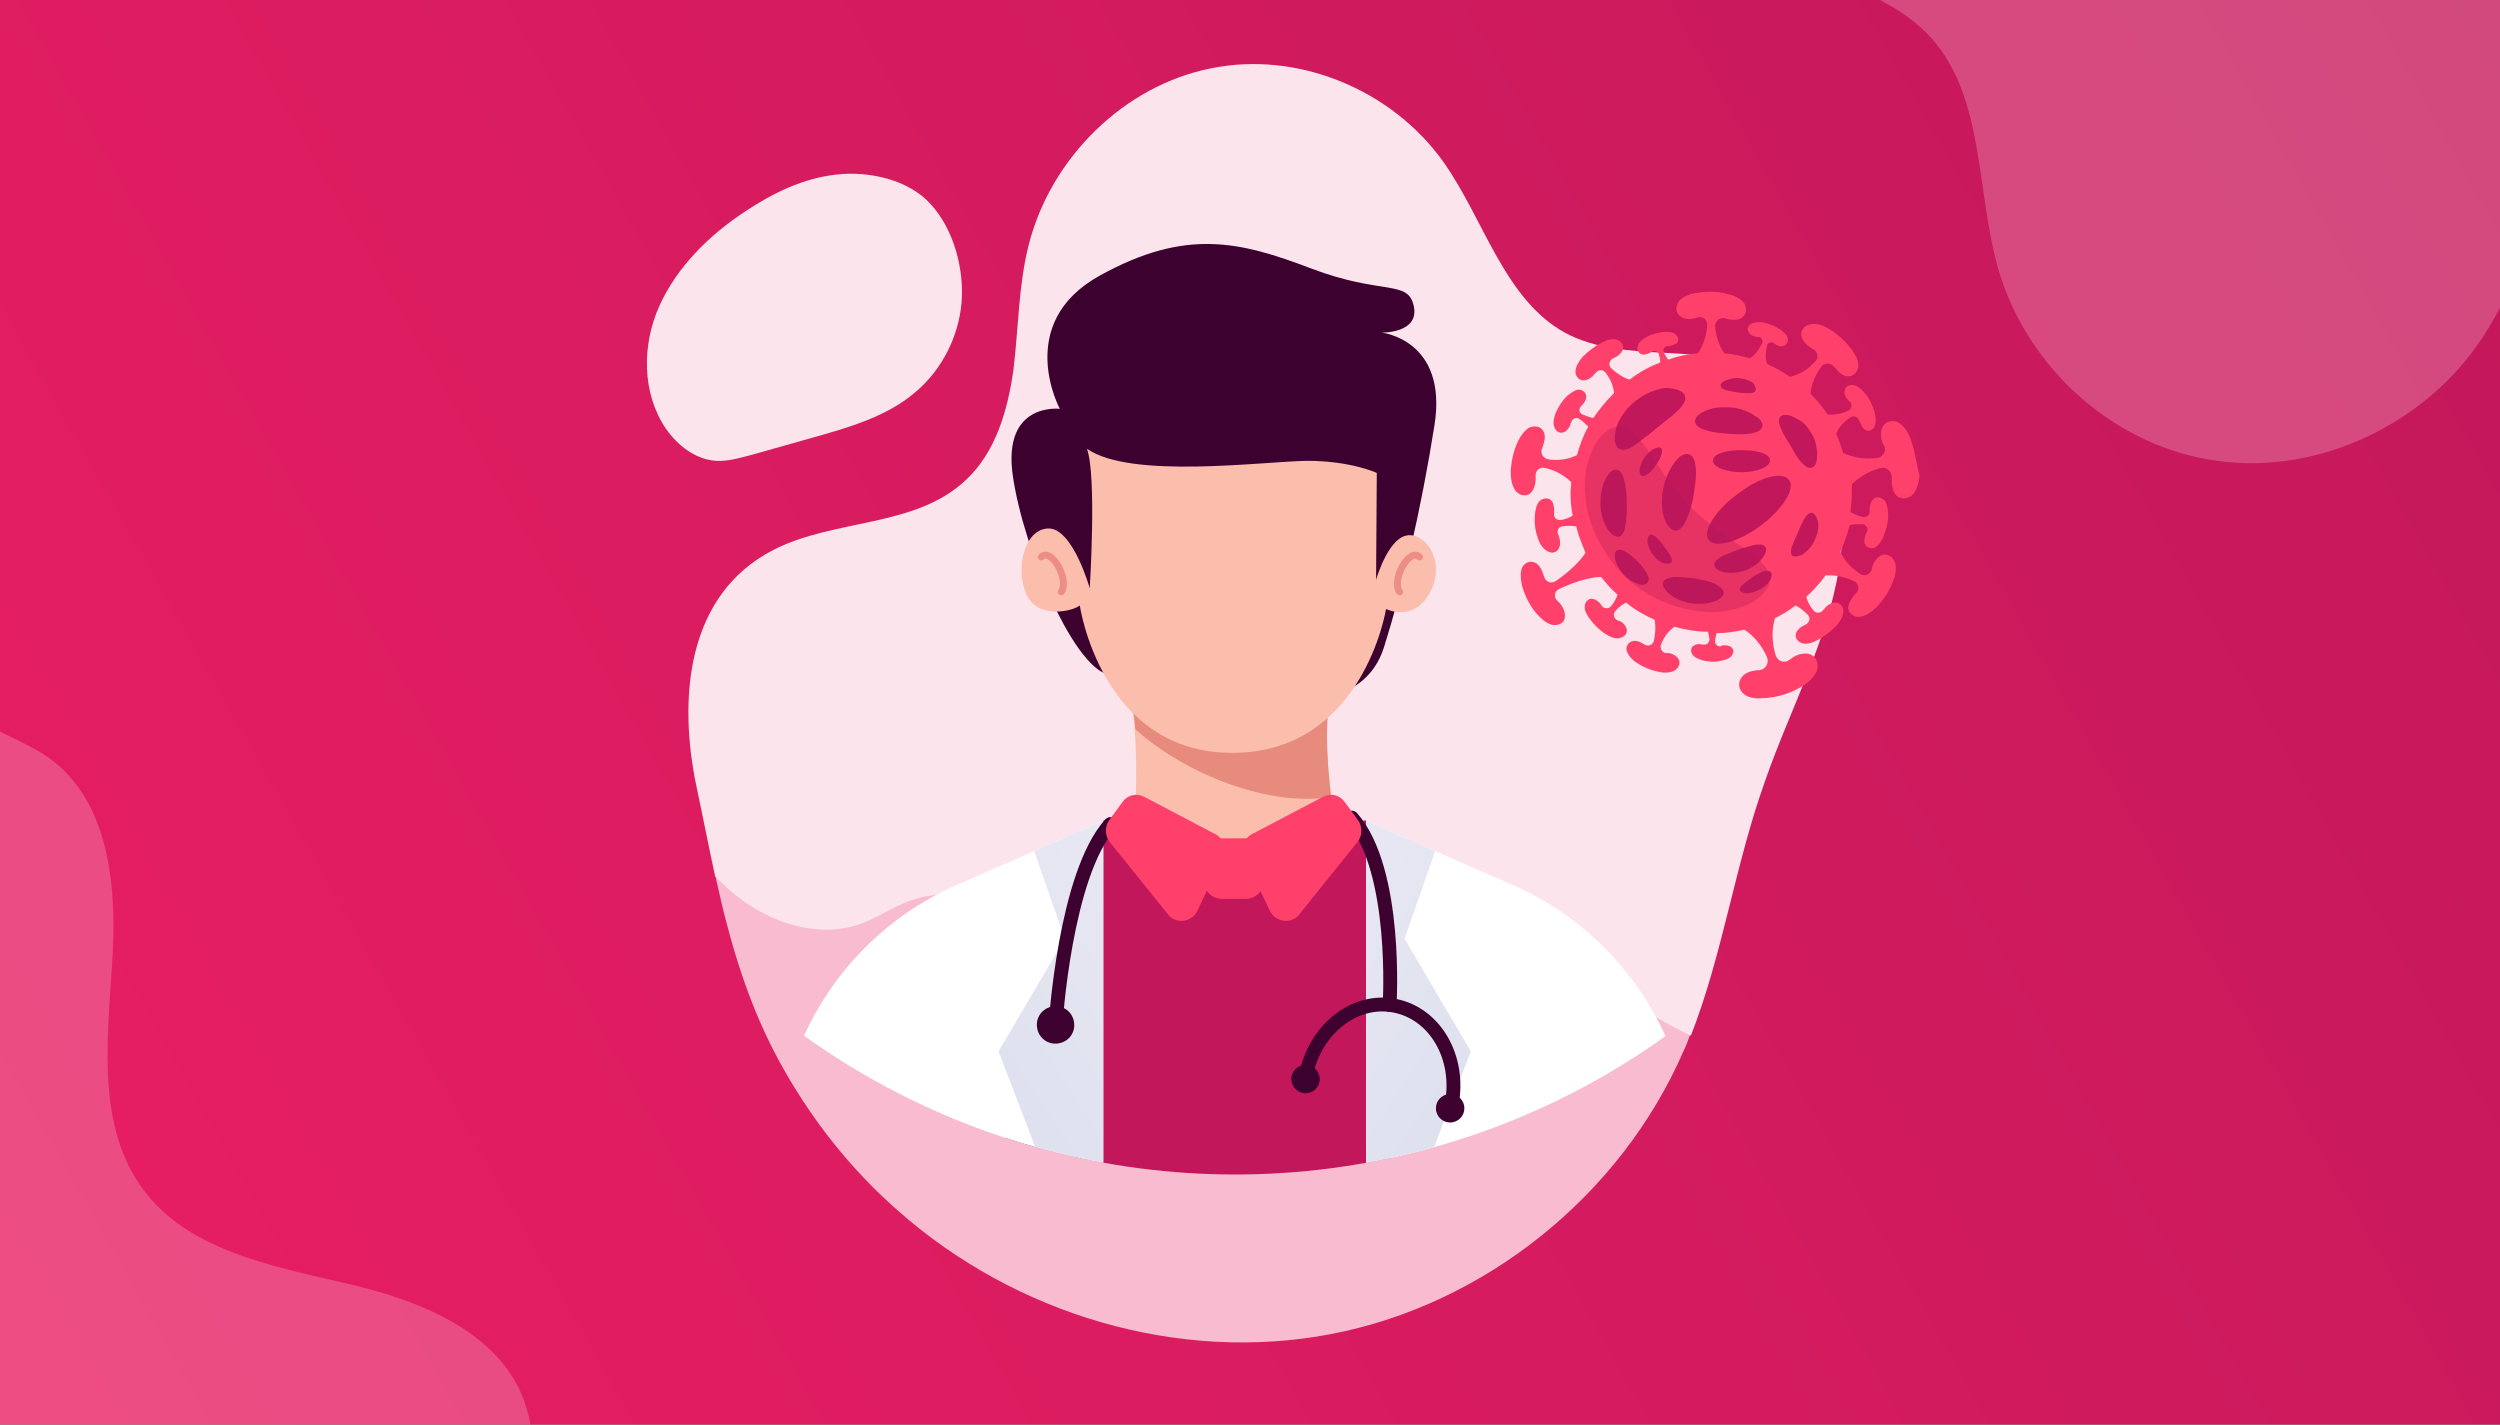
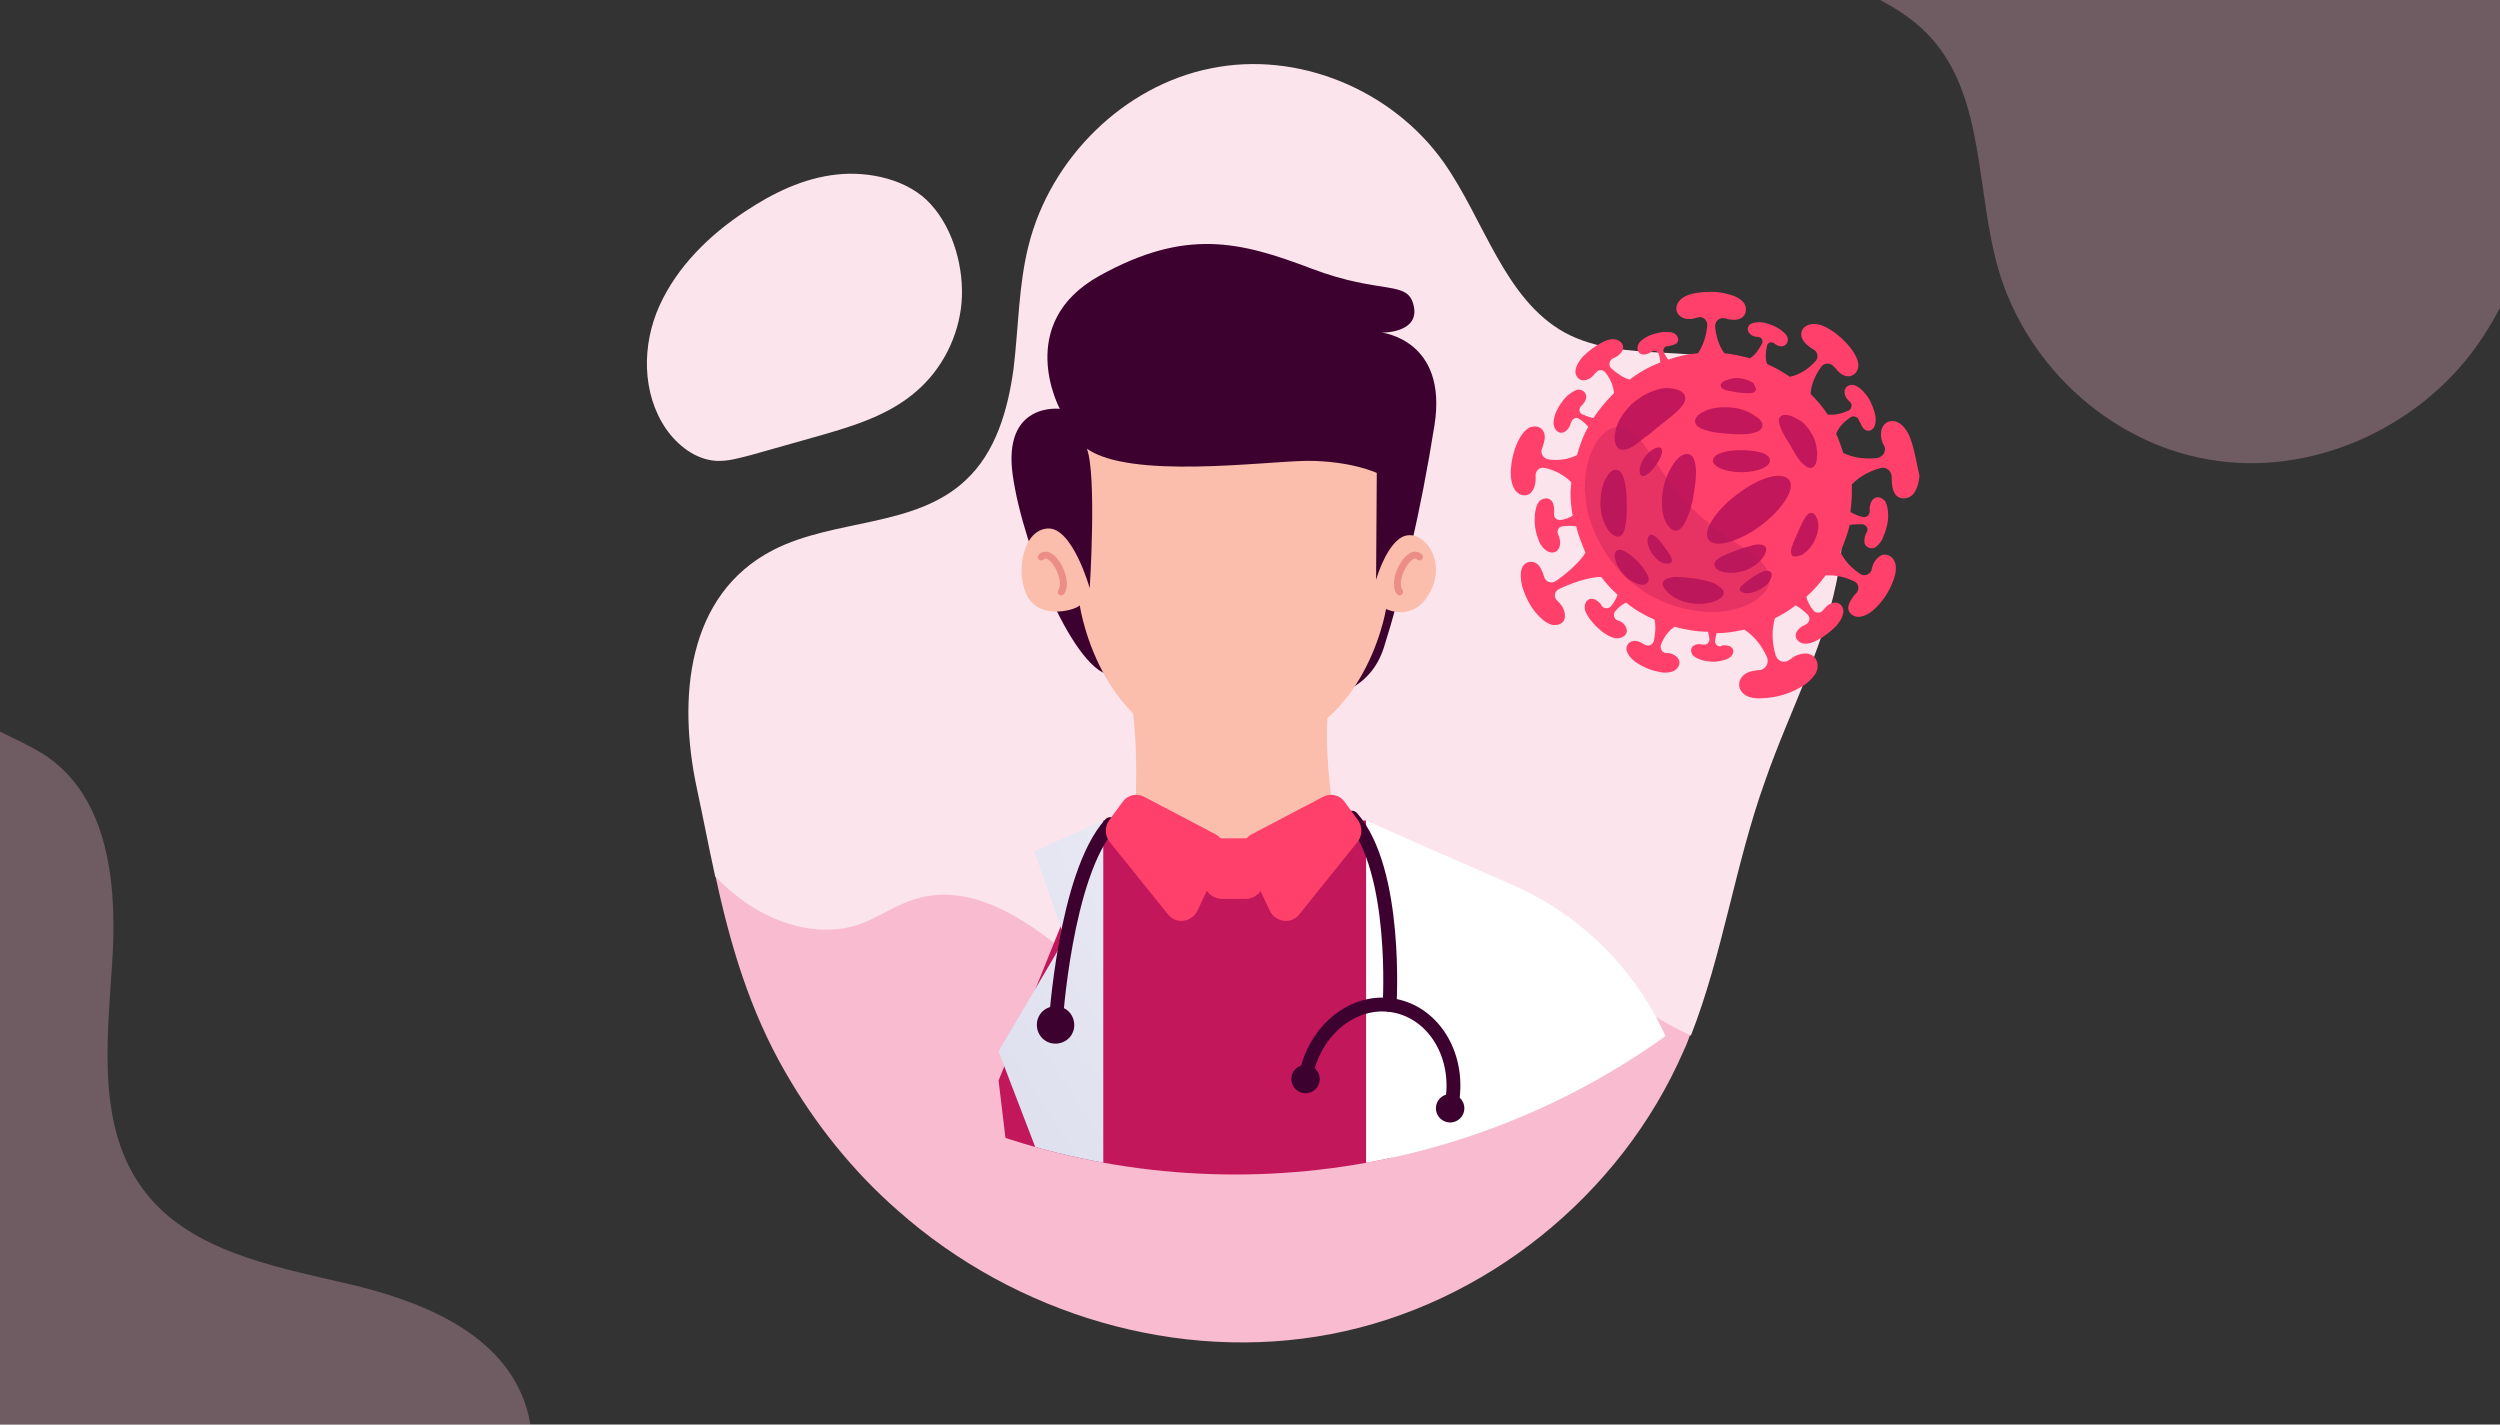
<svg xmlns="http://www.w3.org/2000/svg" xmlns:xlink="http://www.w3.org/1999/xlink" version="1.1" x="0px" y="0px" viewBox="0 0 351 200" style="enable-background:new 0 0 351 200;" xml:space="preserve">
  <rect x="0" y="0" width="351" height="200" fill="#333333" stroke="none" />
  <style type="text/css"> .st0{display:none;} .st1{fill:url(#SVGID_1_);} .st2{fill:#F8BBD0;} .st3{opacity:0.3;fill:#F8BBD0;} .st4{fill:#FCE4EC;} .st5{clip-path:url(#SVGID_3_);} .st6{fill:#46345B;} .st7{fill:#2B2042;} .st8{fill:#C2185B;} .st9{fill:#FBBEAC;} .st10{fill:#E78B7C;} .st11{fill:#3D012F;} .st12{fill:none;stroke:#ED8E86;stroke-width:0.973;stroke-linecap:round;stroke-linejoin:round;stroke-miterlimit:10;} .st13{fill:#FFFFFF;} .st14{fill:url(#SVGID_4_);} .st15{fill:none;stroke:#A6AAD1;stroke-width:0.973;stroke-miterlimit:10;} .st16{fill:url(#SVGID_5_);} .st17{display:none;fill:none;stroke:#A6AAD1;stroke-width:0.973;stroke-miterlimit:10;} .st18{fill:url(#SVGID_6_);} .st19{fill:url(#SVGID_7_);} .st20{fill:url(#SVGID_8_);} .st21{fill:url(#SVGID_9_);} .st22{fill:#FF406A;} .st23{fill:none;stroke:#3D012F;stroke-width:1.946;stroke-linecap:round;stroke-linejoin:round;stroke-miterlimit:10;} .st24{opacity:0.3;fill:#AD1457;} </style>
  <g id="Calque_2" class="st0"> </g>
  <g id="Calque_3">
    <g>
      <linearGradient id="SVGID_1_" gradientUnits="userSpaceOnUse" x1="-0.217" y1="199.617" x2="350.552" y2="0.76">
        <stop offset="0" style="stop-color:#E91E63" />
        <stop offset="1" style="stop-color:#C2185B" />
      </linearGradient>
-       <rect class="st1" width="351" height="200" />
    </g>
    <g>
      <path class="st2" d="M210.9,126c-7.4-2.2-15,2.7-20.9,7.8c-5.9,5.1-12.2,10.9-20,10.9c-7.8,0-14.3-5.9-20.2-11 c-6-5.1-13.7-10-21.2-7.7c-2.8,0.9-5.2,2.7-8,3.6c-5.7,2-12.2-0.1-16.9-3.8c-1.2-0.9-2.3-1.9-3.3-3c2.1,9.7,4.8,19,9.9,27.8 c4.2,7.3,9.5,13.9,15.8,19.4c16.5,14.6,39.4,21.4,60.8,17.3c21.4-4.1,40.6-19.3,49.5-39.8c0.4-0.8,0.7-1.7,1-2.5 c-5.1-2.3-9.8-5.5-13.9-9.4C219.6,132.1,216.1,127.5,210.9,126z" />
      <path class="st3" d="M73.6,196.7c-3.6-9.9-15.1-14.3-25.4-16.6c-10.3-2.4-21.8-4.6-28.1-13.1c-6.4-8.6-5.1-20.4-4.4-31.1 c0.8-10.7-0.1-23.1-8.7-29.4c-3.2-2.3-7.2-3.5-10.4-5.8c-6.8-4.7-9.8-13.4-9.6-21.6c0-2,0.2-4,0.6-6 c-8.8,10.2-16.9,20.6-22.5,33.4c-4.6,10.5-7.5,21.7-8.5,33c-2.7,29.9,8.5,60.6,30.4,80.6c21.8,20.1,54.1,28.9,83.7,22 c1.2-0.3,2.4-0.6,3.5-0.9c-1.6-7.5-2-15.2-1-22.8C74,211.2,76.1,203.6,73.6,196.7z" />
      <path class="st4" d="M258.2,79.8c1.7-10.4-1.4-22.7-10.5-27.5c-8.5-4.5-19.5-1-28-5.6c-8.5-4.7-11.3-15.8-17-23.9 C195.4,12.5,182.1,7.1,170,9.6c-12.1,2.4-22.5,12.5-25.6,24.9c-1.4,5.6-1.4,11.5-2.1,17.3c-0.8,5.8-2.5,11.7-6.7,15.6 c-7.1,6.7-18.4,5.4-27,9.8c-12.3,6.3-13.4,21-10.8,33.3c0.9,4.2,1.7,8.4,2.6,12.5c1,1.1,2.1,2.1,3.3,3c4.8,3.7,11.2,5.7,16.9,3.8 c2.8-1,5.2-2.8,8-3.6c7.5-2.3,15.2,2.6,21.2,7.7c6,5.1,12.4,11,20.2,11c7.8,0,14.1-5.8,20-10.9c5.9-5.1,13.5-10,20.9-7.8 c5.2,1.5,8.7,6.1,12.6,9.8c4,3.9,8.8,7,13.9,9.4c4.5-11.5,6.2-24,10.4-35.7C251.3,99.6,256.5,90.2,258.2,79.8z" />
      <path class="st3" d="M241.9-45.4c-5.8,10.7-7.1,25.3,1,34c7.6,8.1,20.9,8.5,28.3,16.8c7.5,8.4,6.2,21.5,9.4,32.5 c4.1,14,16.5,24.9,30.7,26.8c14.1,2,29.3-5.1,37.3-17.4c3.7-5.6,5.9-12,8.9-18c3-6,7.2-11.8,13.2-14.5c10.3-4.6,22.1,1.1,33.1-0.4 c15.8-2.2,22.6-17.8,24.4-32.1c0.6-4.9,1.3-9.8,1.9-14.6c-0.7-1.5-1.5-3.1-2.5-4.5c-3.8-5.8-10.1-10.5-17-10.5 c-3.4,0-6.7,1.1-10.1,0.9c-9.1-0.3-15.6-8.6-20.1-16.4c-4.6-7.8-9.3-16.7-17.9-19.6c-8.5-2.9-17.6,1-25.9,4.3s-18.4,5.7-25.7,0.5 c-5.1-3.6-7.2-10-10-15.5c-2.9-5.8-6.9-11-11.6-15.5c-9.3,10.8-15.9,23.8-24.9,35C257-64.4,247.7-56.1,241.9-45.4z" />
    </g>
    <path class="st4" d="M135,42.5c-0.4,4.7-2.7,9.3-6.3,12.4c-4.1,3.6-9.5,5.1-14.8,6.6c-2.8,0.8-5.7,1.6-8.5,2.4 c-1.6,0.4-3.2,0.9-4.9,0.8c-2.9-0.2-5.4-2.2-7-4.5c-3.4-5-3.4-11.8-0.9-17.3s7-9.9,12-13.2c3.9-2.6,8.2-4.7,12.9-5.2 c4.5-0.5,10.1,0.7,13.2,4.2C133.9,32.2,135.4,37.8,135,42.5z" />
    <g>
      <defs>
        <circle id="SVGID_2_" cx="173.4" cy="61.2" r="103.7" />
      </defs>
      <clipPath id="SVGID_3_">
        <use xlink:href="#SVGID_2_" style="overflow:visible;" />
      </clipPath>
      <g class="st5">
        <polyline class="st8" points="151.2,243.5 201.7,243.5 191.8,115.2 154.9,115.2 140.2,151.7 " />
        <g>
          <path class="st9" d="M186.9,111.9c0.3,2.7,0.7,4.5,0.7,4.5s-9.1,6.4-15.2,6.1c-6-0.3-13.1-6.8-13.1-6.8s0.5-7.5,0-13.3 c-0.1-1.6-0.3-3-0.6-4.2l28.8-3.9C185.7,99.3,186.3,107,186.9,111.9z" />
-           <path class="st10" d="M186.9,111.9c-8.7,1.4-20.3-3.1-27.5-9.5c-0.1-1.6-0.3-3-0.6-4.2l28.8-3.9 C185.7,99.3,186.3,107,186.9,111.9z" />
          <path class="st11" d="M156.2,94.8c-5.1,0-12.5-17.6-14-28c-1.5-10.4,6.6-9.4,6.6-9.4s-6.5-12,5.6-18.7c12.1-6.7,19.7-4.8,29.7-1 s13.6,1.5,14.4,5.3c0.8,3.8-4.5,3.7-4.5,3.7s9.3,1,7.4,13c-1.9,12-4.5,23-7.1,31.2c-2.6,8.2-11.8,7.2-11.8,7.2L156.2,94.8z" />
          <path class="st9" d="M152.6,63c1.4,3.7,0.4,19.6,0.4,19.6s-2.4-8.6-5.9-8.4c-3.6,0.2-4.6,6.5-2.8,9.6c1.7,3.1,6.4,2,7.3,1.2 c0,0,3,20.7,21.4,20.7s21.6-20.2,21.6-20.2s3.9,2,6.2-2.4c2.3-4.4-0.8-8.5-3.4-7.9c-2.6,0.6-4.2,6.2-4.2,6.2l0.1-15 c0,0-3.6-1.7-9.8-1.7C177.2,64.8,158.7,67.3,152.6,63z" />
          <path class="st12" d="M199.3,78.2c-1.4-1.4-4,3.2-2.8,4.9" />
          <path class="st12" d="M146.2,78.2c1.4-1.4,4,3.2,2.8,4.9" />
        </g>
        <g>
-           <path class="st13" d="M154.9,115.2v187.3h-38.4l8.1-91.6l-24-12.9l9.7-45.1c3.1-12.7,11.9-23.3,23.9-28.6l11-4.8L154.9,115.2z" />
          <linearGradient id="SVGID_4_" gradientUnits="userSpaceOnUse" x1="251.757" y1="86.517" x2="-52.137" y2="283.198">
            <stop offset="0" style="stop-color:#FFFFFF" />
            <stop offset="1" style="stop-color:#A6AAD1" />
          </linearGradient>
          <path class="st14" d="M154.9,115.2v70.1c-4.6-11.1-14.7-37.7-14.7-37.7l9.3-15.8l-4.3-12.3L154.9,115.2z" />
          <path class="st13" d="M191.8,115.2v187.3h38.4l-8.1-91.6l24-12.9l-9.7-45.1c-3.1-12.7-11.9-23.3-23.9-28.6l-11-4.8L191.8,115.2z " />
          <linearGradient id="SVGID_5_" gradientUnits="userSpaceOnUse" x1="443.504" y1="86.517" x2="139.61" y2="283.198" gradientTransform="matrix(-1 0 0 1 538.45 0)">
            <stop offset="0" style="stop-color:#FFFFFF" />
            <stop offset="1" style="stop-color:#A6AAD1" />
          </linearGradient>
-           <path class="st16" d="M191.8,115.2v70.1c4.6-11.1,14.7-37.7,14.7-37.7l-9.3-15.8l4.3-12.3L191.8,115.2z" />
          <line class="st17" x1="221.8" y1="206.7" x2="214.8" y2="154.2" />
          <g>
            <linearGradient id="SVGID_6_" gradientUnits="userSpaceOnUse" x1="192.325" y1="127.469" x2="40.518" y2="325.747">
              <stop offset="0" style="stop-color:#FFCBD1" />
              <stop offset="1" style="stop-color:#EF6A7F" />
            </linearGradient>
            <path class="st18" d="M162.1,166.8c-17.4,1-26.8,8.8-27.7,19c-0.8,10.3,23.8-3.1,23.8-3.1l9.6-1.8" />
            <linearGradient id="SVGID_7_" gradientUnits="userSpaceOnUse" x1="171.975" y1="141.265" x2="290.649" y2="360.127">
              <stop offset="0" style="stop-color:#5EBC9D" />
              <stop offset="1" style="stop-color:#96E2CA" />
            </linearGradient>
            <path class="st19" d="M237.2,191.1l-74-26.3l-11.5,19.2l71.4,38.5c9.3,5.1,20.9,0.8,24.6-9.2h0 C251.1,204.3,246.4,194.3,237.2,191.1z" />
          </g>
          <line class="st17" x1="124.9" y1="206.7" x2="131.9" y2="154.2" />
          <g>
            <linearGradient id="SVGID_8_" gradientUnits="userSpaceOnUse" x1="219.522" y1="143.37" x2="124.416" y2="267.589">
              <stop offset="0" style="stop-color:#FFCBD1" />
              <stop offset="1" style="stop-color:#EF6A7F" />
            </linearGradient>
            <path class="st20" d="M180.1,169.1c11.8-5.7,30-0.4,30,12.4c-10.2-2.3-21.7,3.8-21.7,3.8" />
            <linearGradient id="SVGID_9_" gradientUnits="userSpaceOnUse" x1="141.202" y1="228.923" x2="151.702" y2="160.032">
              <stop offset="0" style="stop-color:#5EBC9D" />
              <stop offset="1" style="stop-color:#96E2CA" />
            </linearGradient>
            <path class="st21" d="M109.5,191.1l74-26.3l11.5,19.2l-71.4,38.5c-9.3,5.1-20.9,0.8-24.6-9.2l0,0 C95.6,204.3,100.3,194.3,109.5,191.1z" />
          </g>
          <path class="st22" d="M174.9,126.2h-3.3c-1.5,0-2.6-1.2-2.6-2.6v-3.3c0-1.5,1.2-2.6,2.6-2.6h3.3c1.5,0,2.6,1.2,2.6,2.6v3.3 C177.5,125,176.3,126.2,174.9,126.2z" />
        </g>
        <g>
          <path class="st11" d="M150.8,144.3c-0.2,1.4-1.5,2.4-3,2.2c-1.4-0.2-2.4-1.5-2.2-3c0.2-1.4,1.5-2.4,3-2.2 C150,141.5,151,142.8,150.8,144.3z" />
          <path class="st23" d="M155.9,115.7c-6.4,7.1-7.7,28.2-7.7,28.2" />
          <g>
            <path class="st23" d="M189.8,114.8c6.5,7.4,5.3,26.3,5.3,26.3" />
            <g>
              <path class="st23" d="M183.3,151.2c1.2-6.6,6.8-11.1,12.5-10c5.7,1.1,9.3,7.3,8,13.9" />
              <path class="st11" d="M185.3,151.5c0,1.1-0.9,2-2,2s-2-0.9-2-2c0-1.1,0.9-2,2-2S185.3,150.4,185.3,151.5z" />
              <path class="st11" d="M205.6,155.6c0,1.1-0.9,2-2,2s-2-0.9-2-2s0.9-2,2-2S205.6,154.5,205.6,155.6z" />
            </g>
          </g>
        </g>
        <g>
          <path class="st22" d="M160.7,111.9l9.9,5.2c1.2,0.6,1.6,2,1.1,3.2l-3.6,7.6c-0.8,1.6-3,1.9-4.1,0.5l-8.2-10.2 c-0.7-0.9-0.7-2.1-0.1-3l1.9-2.6C158.3,111.6,159.6,111.3,160.7,111.9z" />
          <path class="st22" d="M185.7,111.9l-9.9,5.2c-1.2,0.6-1.6,2-1.1,3.2l3.6,7.6c0.8,1.6,3,1.9,4.1,0.5l8.2-10.2 c0.7-0.9,0.7-2.1,0.1-3l-1.9-2.6C188.1,111.6,186.8,111.3,185.7,111.9z" />
        </g>
      </g>
      <g class="st5">
        <path class="st22" d="M268.4,62.1c-0.3-1-0.8-2-1.6-2.6c-0.8-0.6-1.9-0.5-2.4,0.3c-0.4,0.6-0.4,1.6-0.1,2.3 c0,0.1,0.1,0.3,0.2,0.4c0.4,0.7,0,1.6-0.9,1.8c-1.7,0.2-3.3,0-4.8-0.7c-0.3-0.9-0.6-1.8-1-2.7c0.4-1,1.1-1.7,2-2.3 c0.4-0.3,1-0.1,1.2,0.4c0,0.1,0,0.1,0.1,0.2c0.2,0.4,0.4,0.9,0.7,1.1c0.5,0.4,1.2,0.1,1.4-0.5c0.2-0.5,0.2-1.2,0-1.9 c-0.3-1-0.7-1.9-1.3-2.6c-0.4-0.5-0.9-1-1.5-1.2c-0.6-0.2-1.3,0.1-1.4,0.7c-0.1,0.5,0.1,1,0.5,1.4c0.1,0.1,0.1,0.1,0.2,0.2 c0.4,0.3,0.3,1-0.1,1.2c-1,0.5-2,0.7-3,0.6c-0.7-1.1-1.5-2-2.4-2.9c0.1-1.4,0.7-2.7,1.5-3.8c0.4-0.6,1.3-0.6,1.8,0 c0.1,0.1,0.1,0.1,0.2,0.2c0.4,0.5,0.9,1,1.5,1.1c0.9,0.2,1.6-0.5,1.7-1.3c0.1-0.8-0.4-1.7-0.9-2.4c-0.8-1.1-1.9-2.1-3-2.8 c-0.8-0.5-1.7-0.9-2.6-0.8c-0.9,0.1-1.6,0.7-1.5,1.6c0.1,0.7,0.7,1.3,1.3,1.7c0.1,0.1,0.2,0.1,0.3,0.2c0.7,0.3,0.9,1.2,0.4,1.7 c-1,1.1-2.2,1.9-3.6,2.2c-1-0.7-2.1-1.3-3.2-1.8c-0.3-0.8-0.2-1.7,0-2.6c0.1-0.4,0.6-0.6,1-0.3c0,0,0.1,0.1,0.1,0.1 c0.3,0.2,0.7,0.4,1.1,0.3c0.5-0.1,0.8-0.6,0.7-1.1c-0.1-0.5-0.6-0.9-1-1.2c-0.7-0.5-1.5-0.8-2.3-1c-0.6-0.1-1.2-0.1-1.7,0.1 c-0.5,0.2-0.8,0.7-0.5,1.2c0.2,0.4,0.6,0.6,1.1,0.7c0.1,0,0.1,0,0.2,0c0.5,0,0.8,0.5,0.6,0.9c-0.4,0.8-0.9,1.6-1.7,2.1 c-1.2-0.3-2.4-0.6-3.6-0.7c-0.8-1.1-1.2-2.5-1.3-3.8c0-0.7,0.6-1.3,1.4-1.1c0.1,0,0.2,0,0.3,0.1c0.6,0.1,1.3,0.2,1.9-0.1 c0.8-0.4,0.9-1.4,0.5-2.1c-0.5-0.7-1.4-1.1-2.3-1.3c-1.3-0.4-2.8-0.4-4.2-0.2c-0.9,0.1-1.9,0.4-2.5,1c-0.6,0.6-0.8,1.6-0.1,2.2 c0.5,0.5,1.3,0.6,2.1,0.4c0.1,0,0.2-0.1,0.4-0.1c0.7-0.3,1.4,0.3,1.4,1c-0.1,1.4-0.5,2.8-1.3,4c-1.4,0.1-2.8,0.4-4.2,0.9 c-0.2-0.3-0.4-0.6-0.6-1c-0.2-0.4,0.1-0.9,0.5-0.9c0.1,0,0.1,0,0.2,0c0.4-0.1,0.8-0.2,1.1-0.4c0.4-0.4,0.2-1-0.2-1.3 c-0.4-0.3-1-0.3-1.6-0.3c-0.8,0.1-1.7,0.3-2.4,0.7c-0.5,0.3-1,0.6-1.2,1.1c-0.2,0.5-0.1,1.1,0.4,1.3c0.4,0.2,0.9,0,1.3-0.2 c0.1,0,0.1-0.1,0.2-0.1c0.3-0.3,0.9-0.1,1,0.3c0.1,0.4,0.2,0.8,0.2,1.2c-1.6,0.6-3,1.4-4.3,2.4c-1-0.3-1.8-0.9-2.6-1.6 c-0.4-0.4-0.3-1.1,0.3-1.4c0.1,0,0.1-0.1,0.2-0.1c0.5-0.2,0.9-0.6,1.1-1c0.3-0.7-0.2-1.3-0.8-1.5c-0.6-0.2-1.4,0-2.1,0.4 c-1,0.5-1.9,1.2-2.7,2c-0.5,0.6-0.9,1.2-1,1.9c-0.1,0.7,0.4,1.4,1.1,1.4c0.5,0,1.1-0.3,1.5-0.8c0.1-0.1,0.1-0.2,0.2-0.2 c0.3-0.5,1-0.6,1.4-0.1c0.7,0.9,1.1,1.8,1.2,2.9c-1.1,1.1-2.1,2.3-2.9,3.5c-0.5-0.1-1-0.3-1.5-0.5c-0.5-0.2-0.6-0.8-0.2-1.2 c0,0,0.1-0.1,0.1-0.1c0.3-0.3,0.6-0.7,0.6-1.2c0-0.6-0.5-1-1.1-1c-0.6,0.1-1.1,0.5-1.6,0.9c-0.7,0.7-1.2,1.5-1.6,2.4 c-0.2,0.6-0.4,1.3-0.2,1.9c0.2,0.6,0.7,1,1.3,0.8c0.4-0.1,0.8-0.6,1-1.1c0-0.1,0-0.2,0.1-0.3c0.1-0.5,0.7-0.8,1.1-0.5 c0.5,0.3,0.9,0.7,1.3,1.1c-0.7,1.2-1.2,2.6-1.6,4c-1.2,0.6-2.6,0.8-4,0.6c-0.7-0.1-1.2-0.9-0.9-1.5c0-0.1,0.1-0.2,0.1-0.3 c0.2-0.6,0.4-1.3,0.2-1.9c-0.3-0.9-1.2-1.1-2-0.8c-0.7,0.3-1.3,1.2-1.7,2c-0.6,1.3-0.9,2.7-1,4.1c0,1,0.1,1.9,0.6,2.7 c0.5,0.7,1.4,1,2.1,0.5c0.5-0.4,0.8-1.2,0.8-2c0-0.1,0-0.2,0-0.4c-0.1-0.7,0.5-1.4,1.3-1.2c1.4,0.3,2.7,1,3.7,2 c0,0.5-0.1,1-0.1,1.5c0,1.1,0.1,2.1,0.3,3.2c-0.5,0.3-1,0.5-1.6,0.6c-0.6,0.1-1.1-0.3-1-0.9c0-0.1,0-0.1,0-0.2 c0-0.5,0-1.1-0.3-1.5c-0.4-0.6-1.2-0.5-1.7-0.1c-0.5,0.5-0.6,1.2-0.7,1.9c-0.1,1.1,0,2.2,0.4,3.3c0.2,0.7,0.6,1.4,1.2,1.8 c0.6,0.4,1.3,0.4,1.7-0.2c0.3-0.5,0.3-1.1,0.1-1.7c0-0.1-0.1-0.2-0.1-0.3c-0.3-0.5,0-1.2,0.6-1.2c0.6-0.1,1.3-0.1,1.9,0 c0.3,1.3,0.8,2.5,1.3,3.7c-0.9,1.5-3,3.2-4.2,4c-0.6,0.4-1.4,0.1-1.6-0.6c0-0.1-0.1-0.2-0.1-0.3c-0.2-0.6-0.5-1.3-1-1.6 c-0.8-0.5-1.7-0.1-2,0.6c-0.3,0.7-0.2,1.7,0,2.6c0.4,1.3,1,2.6,1.9,3.7c0.6,0.7,1.3,1.4,2.2,1.7c0.8,0.2,1.8-0.1,1.9-1 c0.1-0.7-0.2-1.4-0.7-2c-0.1-0.1-0.2-0.2-0.3-0.3c-0.6-0.5-0.5-1.4,0.2-1.7c1.4-0.7,4.1-1.7,5.9-1.7c0.7,0.9,1.4,1.7,2.3,2.5 c-0.2,0.6-0.5,1.1-0.9,1.6c-0.3,0.4-1,0.4-1.3,0c0-0.1-0.1-0.1-0.1-0.2c-0.3-0.4-0.7-0.7-1.1-0.8c-0.6-0.2-1.2,0.4-1.2,1 c-0.1,0.6,0.3,1.2,0.7,1.8c0.6,0.8,1.4,1.6,2.2,2.1c0.6,0.4,1.3,0.7,1.9,0.6c0.6-0.1,1.2-0.5,1.1-1.2c-0.1-0.5-0.5-1-1-1.2 c-0.1,0-0.2-0.1-0.3-0.1c-0.5-0.2-0.7-0.9-0.3-1.3c0.4-0.5,0.9-0.9,1.5-1.2c1.2,1,2.6,1.8,4,2.4c0.2,1,0.1,2-0.1,3 c-0.2,0.6-0.8,0.8-1.3,0.5c-0.1,0-0.1-0.1-0.2-0.1c-0.4-0.3-1-0.5-1.4-0.4c-0.7,0.1-1.1,0.8-0.9,1.4c0.2,0.6,0.7,1.2,1.3,1.6 c0.9,0.6,2,1.1,3.1,1.3c0.7,0.2,1.5,0.2,2.2-0.1c0.6-0.3,1-1,0.7-1.6c-0.3-0.5-0.8-0.8-1.4-0.9c-0.1,0-0.2,0-0.3,0 c-0.6,0-1-0.6-0.8-1.2c0.4-1,1-1.9,1.9-2.5c1.5,0.4,3.1,0.7,4.7,0.7c0.1,0.4,0.2,0.8,0.2,1.1c0,0.4-0.4,0.8-0.8,0.7 c-0.1,0-0.1,0-0.2,0c-0.4-0.1-0.8-0.1-1.1,0.1c-0.5,0.2-0.6,0.8-0.3,1.3c0.3,0.4,0.8,0.6,1.4,0.8c0.8,0.2,1.7,0.3,2.5,0.1 c0.6-0.1,1.2-0.3,1.5-0.6c0.4-0.4,0.5-1,0.1-1.3c-0.3-0.3-0.8-0.3-1.2-0.3c-0.1,0-0.1,0-0.2,0.1c-0.4,0.2-0.9-0.2-0.9-0.6 c0-0.4,0.1-0.8,0.2-1.2c1.3,0,2.6-0.2,3.9-0.5c1.4,0.9,2.5,2.3,3.2,3.9c0.3,0.8-0.2,1.7-1.1,1.8c-0.1,0-0.2,0-0.3,0 c-0.8,0.1-1.6,0.3-2.1,0.9c-0.7,0.8-0.5,1.9,0.3,2.5c0.8,0.6,2,0.6,3,0.5c1.6-0.1,3.3-0.6,4.7-1.4c1-0.5,1.9-1.3,2.4-2.2 c0.4-0.9,0.2-2.1-0.8-2.5c-0.7-0.3-1.7-0.1-2.5,0.4c-0.1,0.1-0.2,0.2-0.4,0.3c-0.7,0.6-1.7,0.3-2-0.6c-0.5-1.7-0.6-3.5-0.1-5.2 c1-0.5,2-1.1,2.9-1.8c0.6,0.3,1.2,0.8,1.7,1.3c0.4,0.4,0.3,1.1-0.3,1.4c-0.1,0-0.1,0.1-0.2,0.1c-0.5,0.2-0.9,0.6-1.1,1 c-0.3,0.7,0.2,1.3,0.8,1.5c0.6,0.2,1.4,0,2.1-0.4c1-0.5,1.9-1.2,2.7-2c0.5-0.6,0.9-1.2,1-1.9c0.1-0.7-0.4-1.4-1.1-1.4 c-0.5,0-1.1,0.3-1.5,0.8c-0.1,0.1-0.1,0.2-0.2,0.2c-0.3,0.5-1,0.6-1.4,0.1c-0.5-0.6-0.8-1.2-1-1.9c1-0.9,1.9-1.9,2.7-3 c1.4-0.1,2.7,0.2,4,0.8c0.7,0.3,0.8,1.2,0.3,1.7c-0.1,0.1-0.1,0.1-0.2,0.2c-0.4,0.5-0.8,1.1-0.9,1.7c-0.1,0.9,0.8,1.5,1.6,1.4 c0.8-0.1,1.6-0.6,2.3-1.3c1-1,1.8-2.2,2.3-3.5c0.4-0.9,0.6-1.9,0.4-2.7s-1-1.4-1.8-1.2c-0.6,0.2-1.2,0.9-1.4,1.6 c0,0.1-0.1,0.2-0.1,0.4c-0.1,0.7-1,1.1-1.6,0.7c-1.2-0.8-2.2-1.8-2.8-3.1c0.5-1.2,1-2.5,1.3-3.8c0.6-0.1,1.2-0.1,1.8-0.1 c0.5,0.1,0.9,0.6,0.6,1.1c0,0.1-0.1,0.1-0.1,0.2c-0.2,0.4-0.3,0.9-0.2,1.4c0.2,0.6,0.9,0.8,1.4,0.6c0.5-0.3,1-0.9,1.2-1.5 c0.4-0.9,0.7-2,0.7-3c0-0.7-0.1-1.4-0.4-2c-0.4-0.5-1.1-0.8-1.6-0.4c-0.4,0.3-0.6,0.9-0.6,1.4c0,0.1,0,0.2,0,0.3 c0.1,0.5-0.4,1-0.9,0.9c-0.6-0.1-1.2-0.4-1.8-0.7c0.1-0.9,0.2-1.8,0.2-2.7c0-0.4,0-0.8,0-1.2c1.1-1.1,2.5-1.9,4.1-2.3 c0.8-0.2,1.5,0.5,1.5,1.3c0,0.1,0,0.2,0,0.3c0,0.7,0.1,1.5,0.5,2.1c0.6,0.8,1.7,0.7,2.4,0.1c0.6-0.6,0.9-1.7,1-2.7 C269.1,65.2,268.9,63.6,268.4,62.1z" />
        <g>
          <g>
            <path class="st8" d="M236.6,55.7c0.1,0.7-0.4,1.4-1.2,2.1c-0.4,0.4-0.8,0.7-1.3,1.1c-0.5,0.4-1,0.8-1.5,1.2 c-0.5,0.4-1,0.9-1.5,1.2c-0.5,0.4-0.9,0.7-1.3,1c-0.8,0.6-1.6,1-2.3,0.8c-0.6-0.2-1-1.1-0.7-2.5c0.1-0.7,0.4-1.4,0.9-2.2 c0.5-0.7,1.1-1.5,1.9-2.1c0.8-0.6,1.6-1.1,2.5-1.4c0.8-0.3,1.6-0.5,2.3-0.4C235.7,54.6,236.5,55.1,236.6,55.7z" />
          </g>
          <g>
            <path class="st8" d="M227.4,75.3c-0.5,0.2-1.1-0.2-1.7-1c-0.5-0.8-1-2.1-1-3.6c0-1.5,0.3-2.8,0.8-3.6c0.5-0.9,1.1-1.3,1.6-1.1 c0.5,0.1,0.8,0.8,1,1.6c0.2,0.8,0.3,1.9,0.3,3.1c0,1.2,0,2.2-0.2,3.1C228.1,74.5,227.9,75.1,227.4,75.3z" />
          </g>
          <g>
            <path class="st8" d="M242,83.1c0.1,0.5-0.4,1-1.2,1.3c-0.8,0.3-2.1,0.5-3.4,0.3c-1.3-0.2-2.5-0.8-3.1-1.4 c-0.7-0.6-1-1.2-0.8-1.6c0.2-0.4,0.8-0.6,1.6-0.7c0.8,0,1.8,0.1,2.8,0.2c1.1,0.2,2,0.4,2.8,0.7C241.4,82.3,241.9,82.7,242,83.1 z" />
          </g>
          <g>
            <path class="st8" d="M251.2,67.4c0.9,1.2-0.9,4.1-4,6.4c-3.1,2.3-6.4,3.2-7.3,2c-0.9-1.2,0.9-4.1,4-6.4 C247,67,250.2,66.1,251.2,67.4z" />
          </g>
          <g>
            <path class="st8" d="M237.2,63.8c0.6,0.2,0.8,1,0.9,2c0.1,1-0.1,2.3-0.3,3.6c-0.2,1.4-0.6,2.6-1,3.5c-0.4,0.9-0.9,1.6-1.5,1.6 c-0.6,0-1.2-0.6-1.6-1.6c-0.4-1.1-0.5-2.6-0.2-4.2c0.3-1.6,1-3,1.7-3.9C235.9,63.9,236.6,63.6,237.2,63.8z" />
          </g>
          <g>
            <path class="st8" d="M234.7,78.9c-0.1,0.2-0.5,0.3-1,0.2c-0.5-0.1-1.1-0.5-1.6-1.2c-0.5-0.6-0.7-1.3-0.8-1.8 c0-0.5,0.1-0.9,0.4-1c0.3-0.1,0.6,0.1,0.9,0.4c0.3,0.3,0.7,0.7,1,1.2c0.4,0.5,0.7,0.9,0.9,1.3 C234.7,78.3,234.8,78.7,234.7,78.9z" />
          </g>
          <g>
            <path class="st8" d="M233.2,62.9c0.4,0.4,0,1.4-0.7,2.4c-0.7,1-1.5,1.7-2,1.5c-0.5-0.2-0.4-1.4,0.4-2.6 C231.7,63.1,232.8,62.6,233.2,62.9z" />
          </g>
          <g>
            <path class="st8" d="M247.4,60c-0.2,0.5-0.8,0.7-1.7,0.9c-0.9,0.1-1.9,0.1-3.1,0c-1.2-0.1-2.2-0.2-3.1-0.5 c-0.8-0.2-1.4-0.6-1.5-1.1c-0.1-0.5,0.3-1.1,1.2-1.5c0.9-0.5,2.2-0.7,3.7-0.6c1.5,0.1,2.7,0.6,3.5,1.2 C247.2,58.8,247.6,59.5,247.4,60z" />
          </g>
          <g>
            <path class="st8" d="M246.5,54.8c-0.1,0.3-0.5,0.4-0.9,0.4c-0.5,0-1,0-1.6-0.1c-0.6-0.1-1.2-0.2-1.6-0.3 c-0.4-0.1-0.8-0.3-0.8-0.6c-0.1-0.3,0.2-0.6,0.7-0.8c0.5-0.2,1.2-0.4,2-0.3c0.8,0.1,1.5,0.4,1.9,0.7 C246.4,54.2,246.6,54.6,246.5,54.8z" />
          </g>
          <g>
            <path class="st8" d="M254.2,65.7c-0.5,0-0.9-0.4-1.4-0.9c-0.5-0.6-0.9-1.3-1.4-2.2c-0.5-0.8-1-1.6-1.3-2.3 c-0.3-0.7-0.5-1.3-0.2-1.7c0.2-0.4,0.9-0.5,1.8-0.1c0.4,0.2,0.9,0.4,1.4,0.8c0.4,0.4,0.9,0.9,1.2,1.5c0.4,0.6,0.6,1.2,0.7,1.8 c0.1,0.6,0.2,1.1,0.1,1.6C255.1,65.1,254.7,65.7,254.2,65.7z" />
          </g>
          <g>
            <path class="st8" d="M251.6,78c-0.2-0.3-0.2-0.8,0-1.3c0.2-0.6,0.5-1.2,0.8-1.9c0.3-0.7,0.6-1.4,0.9-1.9c0.3-0.5,0.6-0.9,1-0.9 c0.4,0,0.7,0.4,0.9,1.1c0.2,0.7,0.1,1.7-0.4,2.7c-0.4,1-1.2,1.7-1.8,2.1C252.3,78.2,251.8,78.2,251.6,78z" />
          </g>
          <g>
            <path class="st8" d="M248.6,80.3c0.2,0.2,0.2,0.6,0,1c-0.2,0.5-0.7,1-1.4,1.4c-0.7,0.4-1.4,0.6-1.9,0.6c-0.5,0-0.9-0.2-1-0.4 c-0.1-0.3,0.1-0.6,0.5-0.9c0.3-0.3,0.8-0.6,1.3-1c0.5-0.3,1-0.6,1.5-0.8C248,80.1,248.4,80.1,248.6,80.3z" />
          </g>
          <g>
            <path class="st8" d="M248.5,64.6c0.1,0.9-1.7,1.7-4,1.7c-2.3,0-4.1-0.8-4-1.7c0.1-0.9,1.8-1.4,4-1.4 C246.7,63.2,248.5,63.7,248.5,64.6z" />
          </g>
          <g>
            <path class="st8" d="M247.8,76.7c0.3,0.3,0.2,0.9-0.3,1.6c-0.5,0.7-1.4,1.4-2.5,1.8c-1.2,0.4-2.3,0.4-3.1,0.2 c-0.8-0.2-1.2-0.6-1.2-1.1c0-0.4,0.5-0.8,1.1-1.1c0.6-0.3,1.4-0.6,2.2-0.9c0.8-0.3,1.6-0.5,2.3-0.7 C246.9,76.4,247.5,76.4,247.8,76.7z" />
          </g>
          <g>
            <path class="st8" d="M231.3,81.8c-0.2,0.3-0.7,0.4-1.3,0.2c-0.6-0.2-1.4-0.6-2-1.3c-0.6-0.7-1.1-1.4-1.2-2.1 c-0.2-0.6-0.1-1.1,0.2-1.3c0.3-0.2,0.8-0.1,1.3,0.2c0.5,0.3,1.1,0.8,1.6,1.3c0.6,0.6,1,1.2,1.3,1.7 C231.5,81,231.6,81.5,231.3,81.8z" />
          </g>
        </g>
        <g>
          <path class="st24" d="M248.4,80.8c0.2,0.9-0.1,1.9-1.1,2.8c-0.9,0.9-2.4,1.7-4.5,2.1c-1,0.2-2.1,0.3-3.4,0.2 c-1.2-0.1-2.5-0.3-3.9-0.7c-2.7-0.8-5.5-2.3-7.8-4.7c-2.3-2.4-3.8-5.2-4.6-7.9c-0.4-1.3-0.5-2.6-0.6-3.9c0-1.2,0.1-2.3,0.3-3.3 c0.5-2,1.3-3.5,2.2-4.4c0.9-0.9,1.9-1.2,2.8-1c0.9,0.2,1.7,0.8,2.4,1.7c0.7,0.8,1.4,1.8,2.1,2.9c1.4,2.1,3,4.5,5,6.5 c1.9,2,4.3,3.6,6.4,5.1c1.1,0.7,2.1,1.4,2.9,2.1C247.6,79.1,248.2,79.9,248.4,80.8z" />
        </g>
      </g>
    </g>
  </g>
</svg>